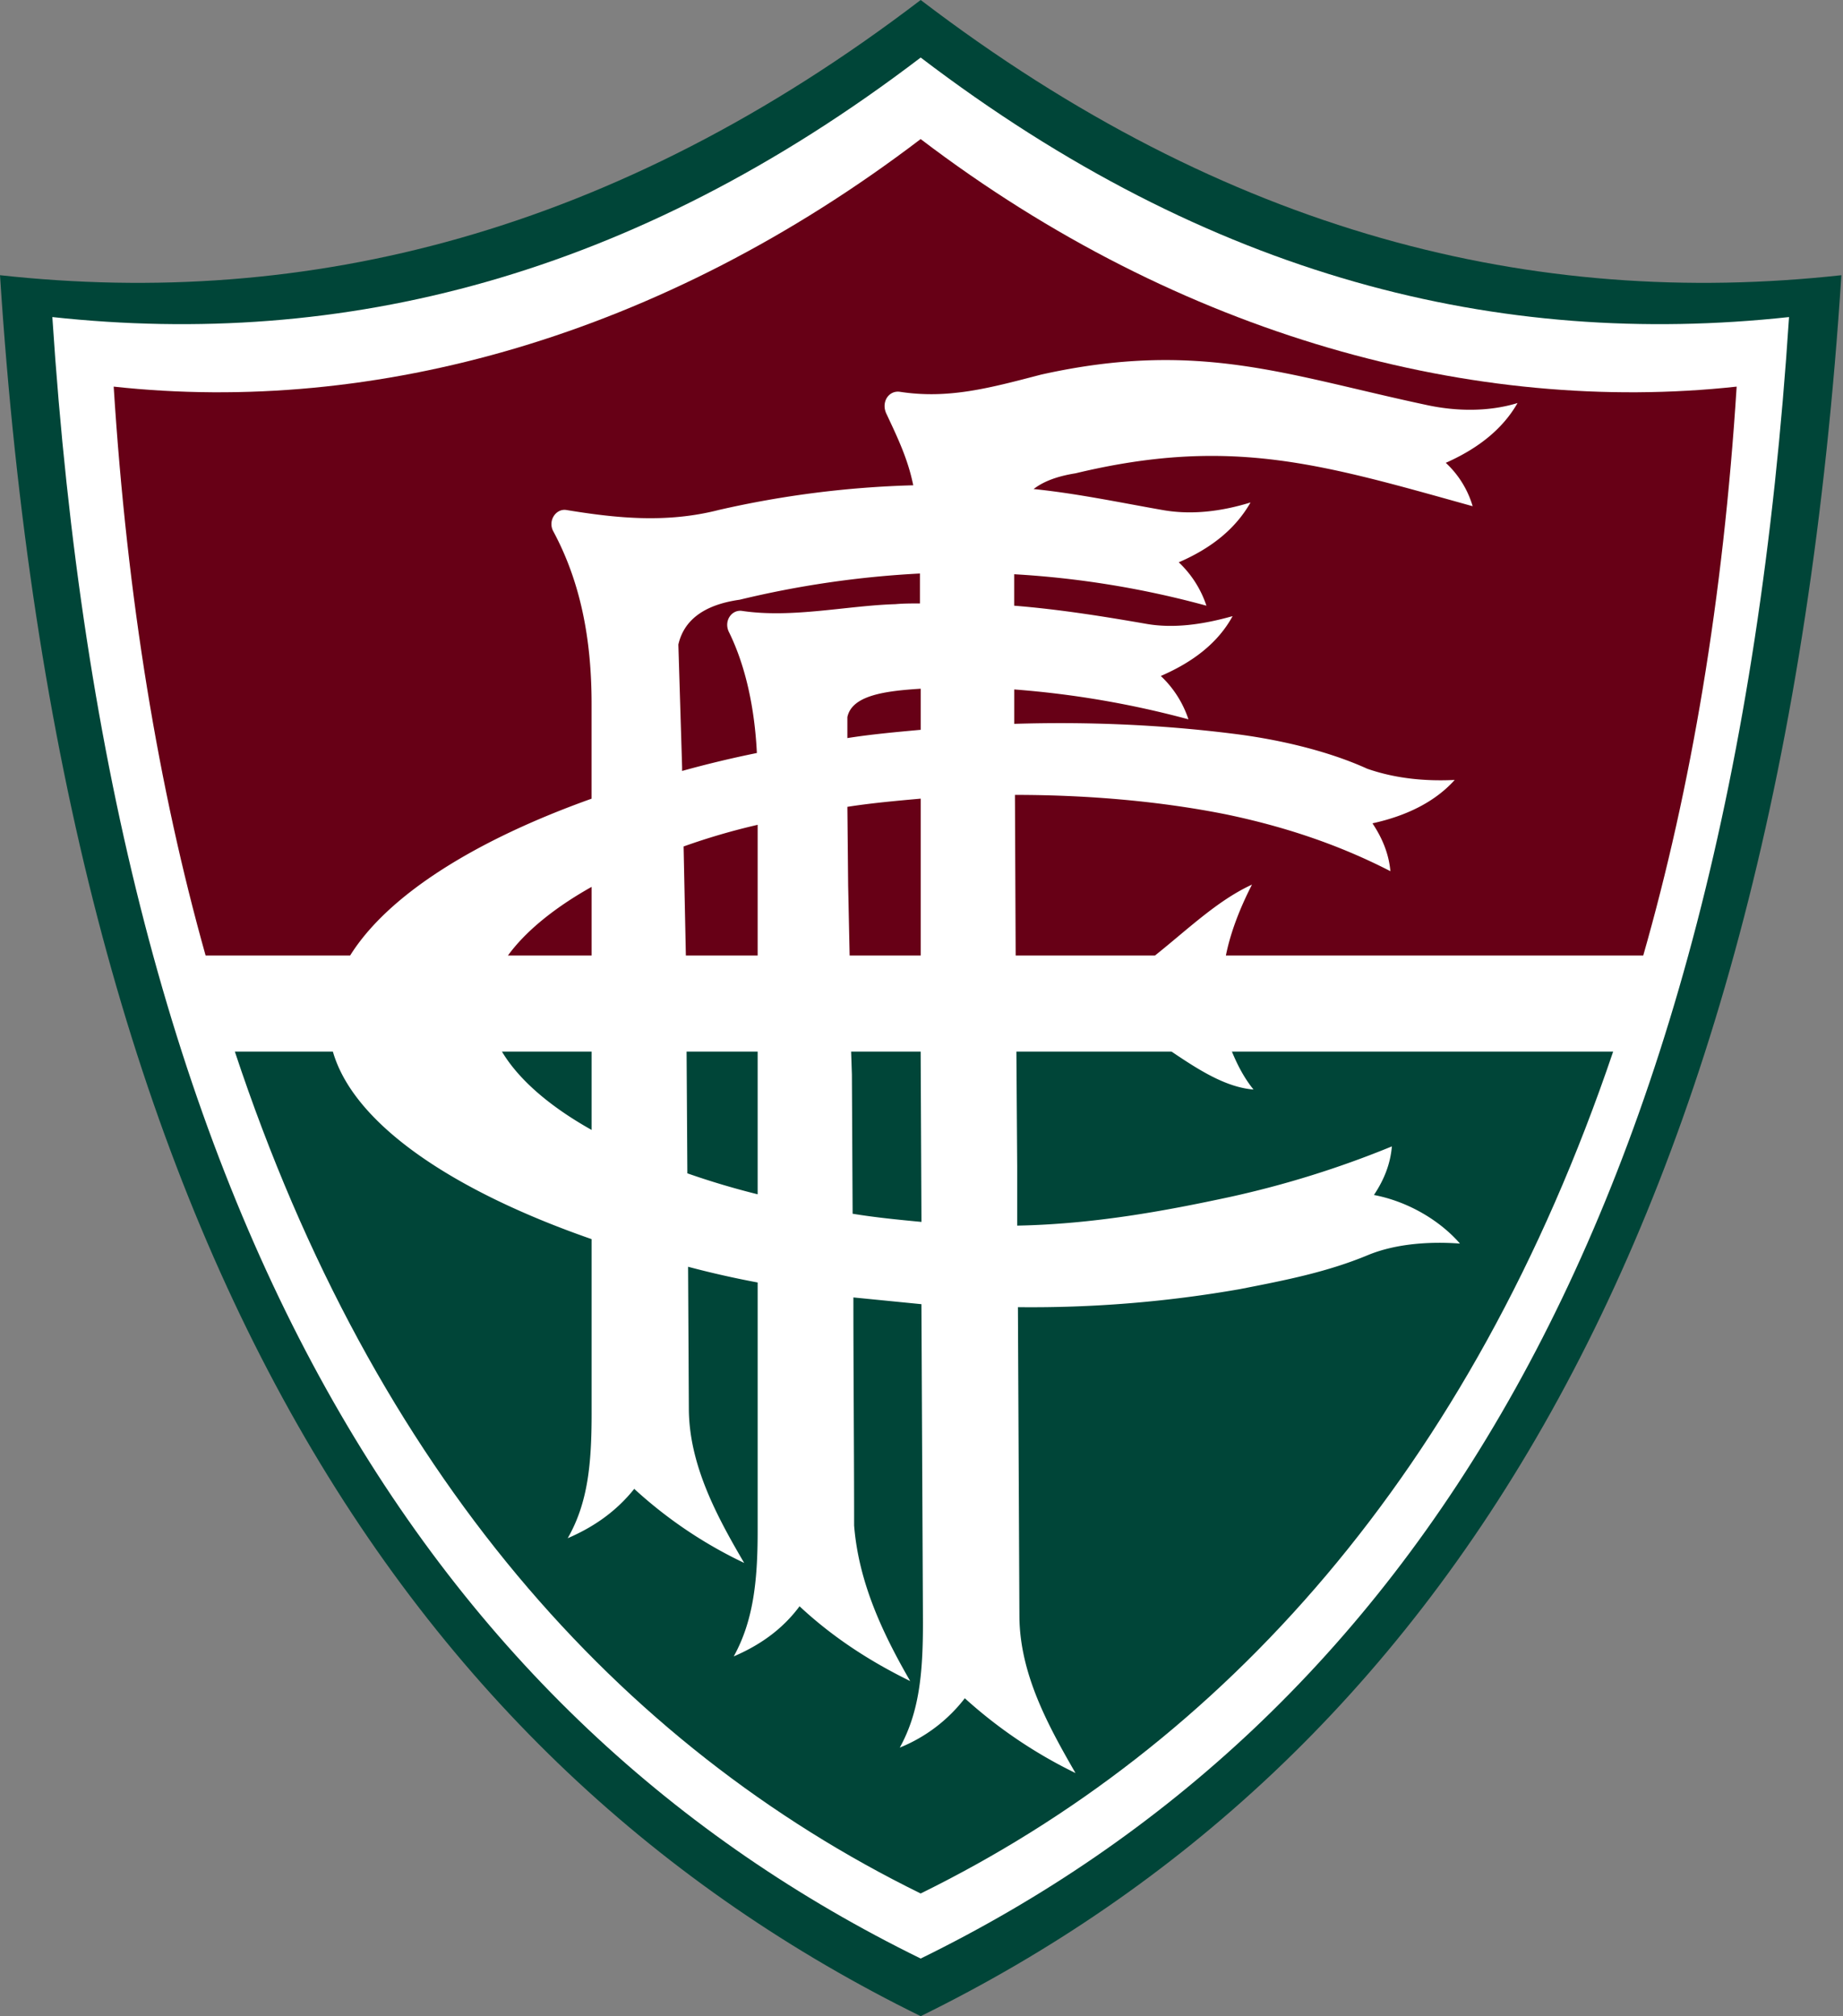
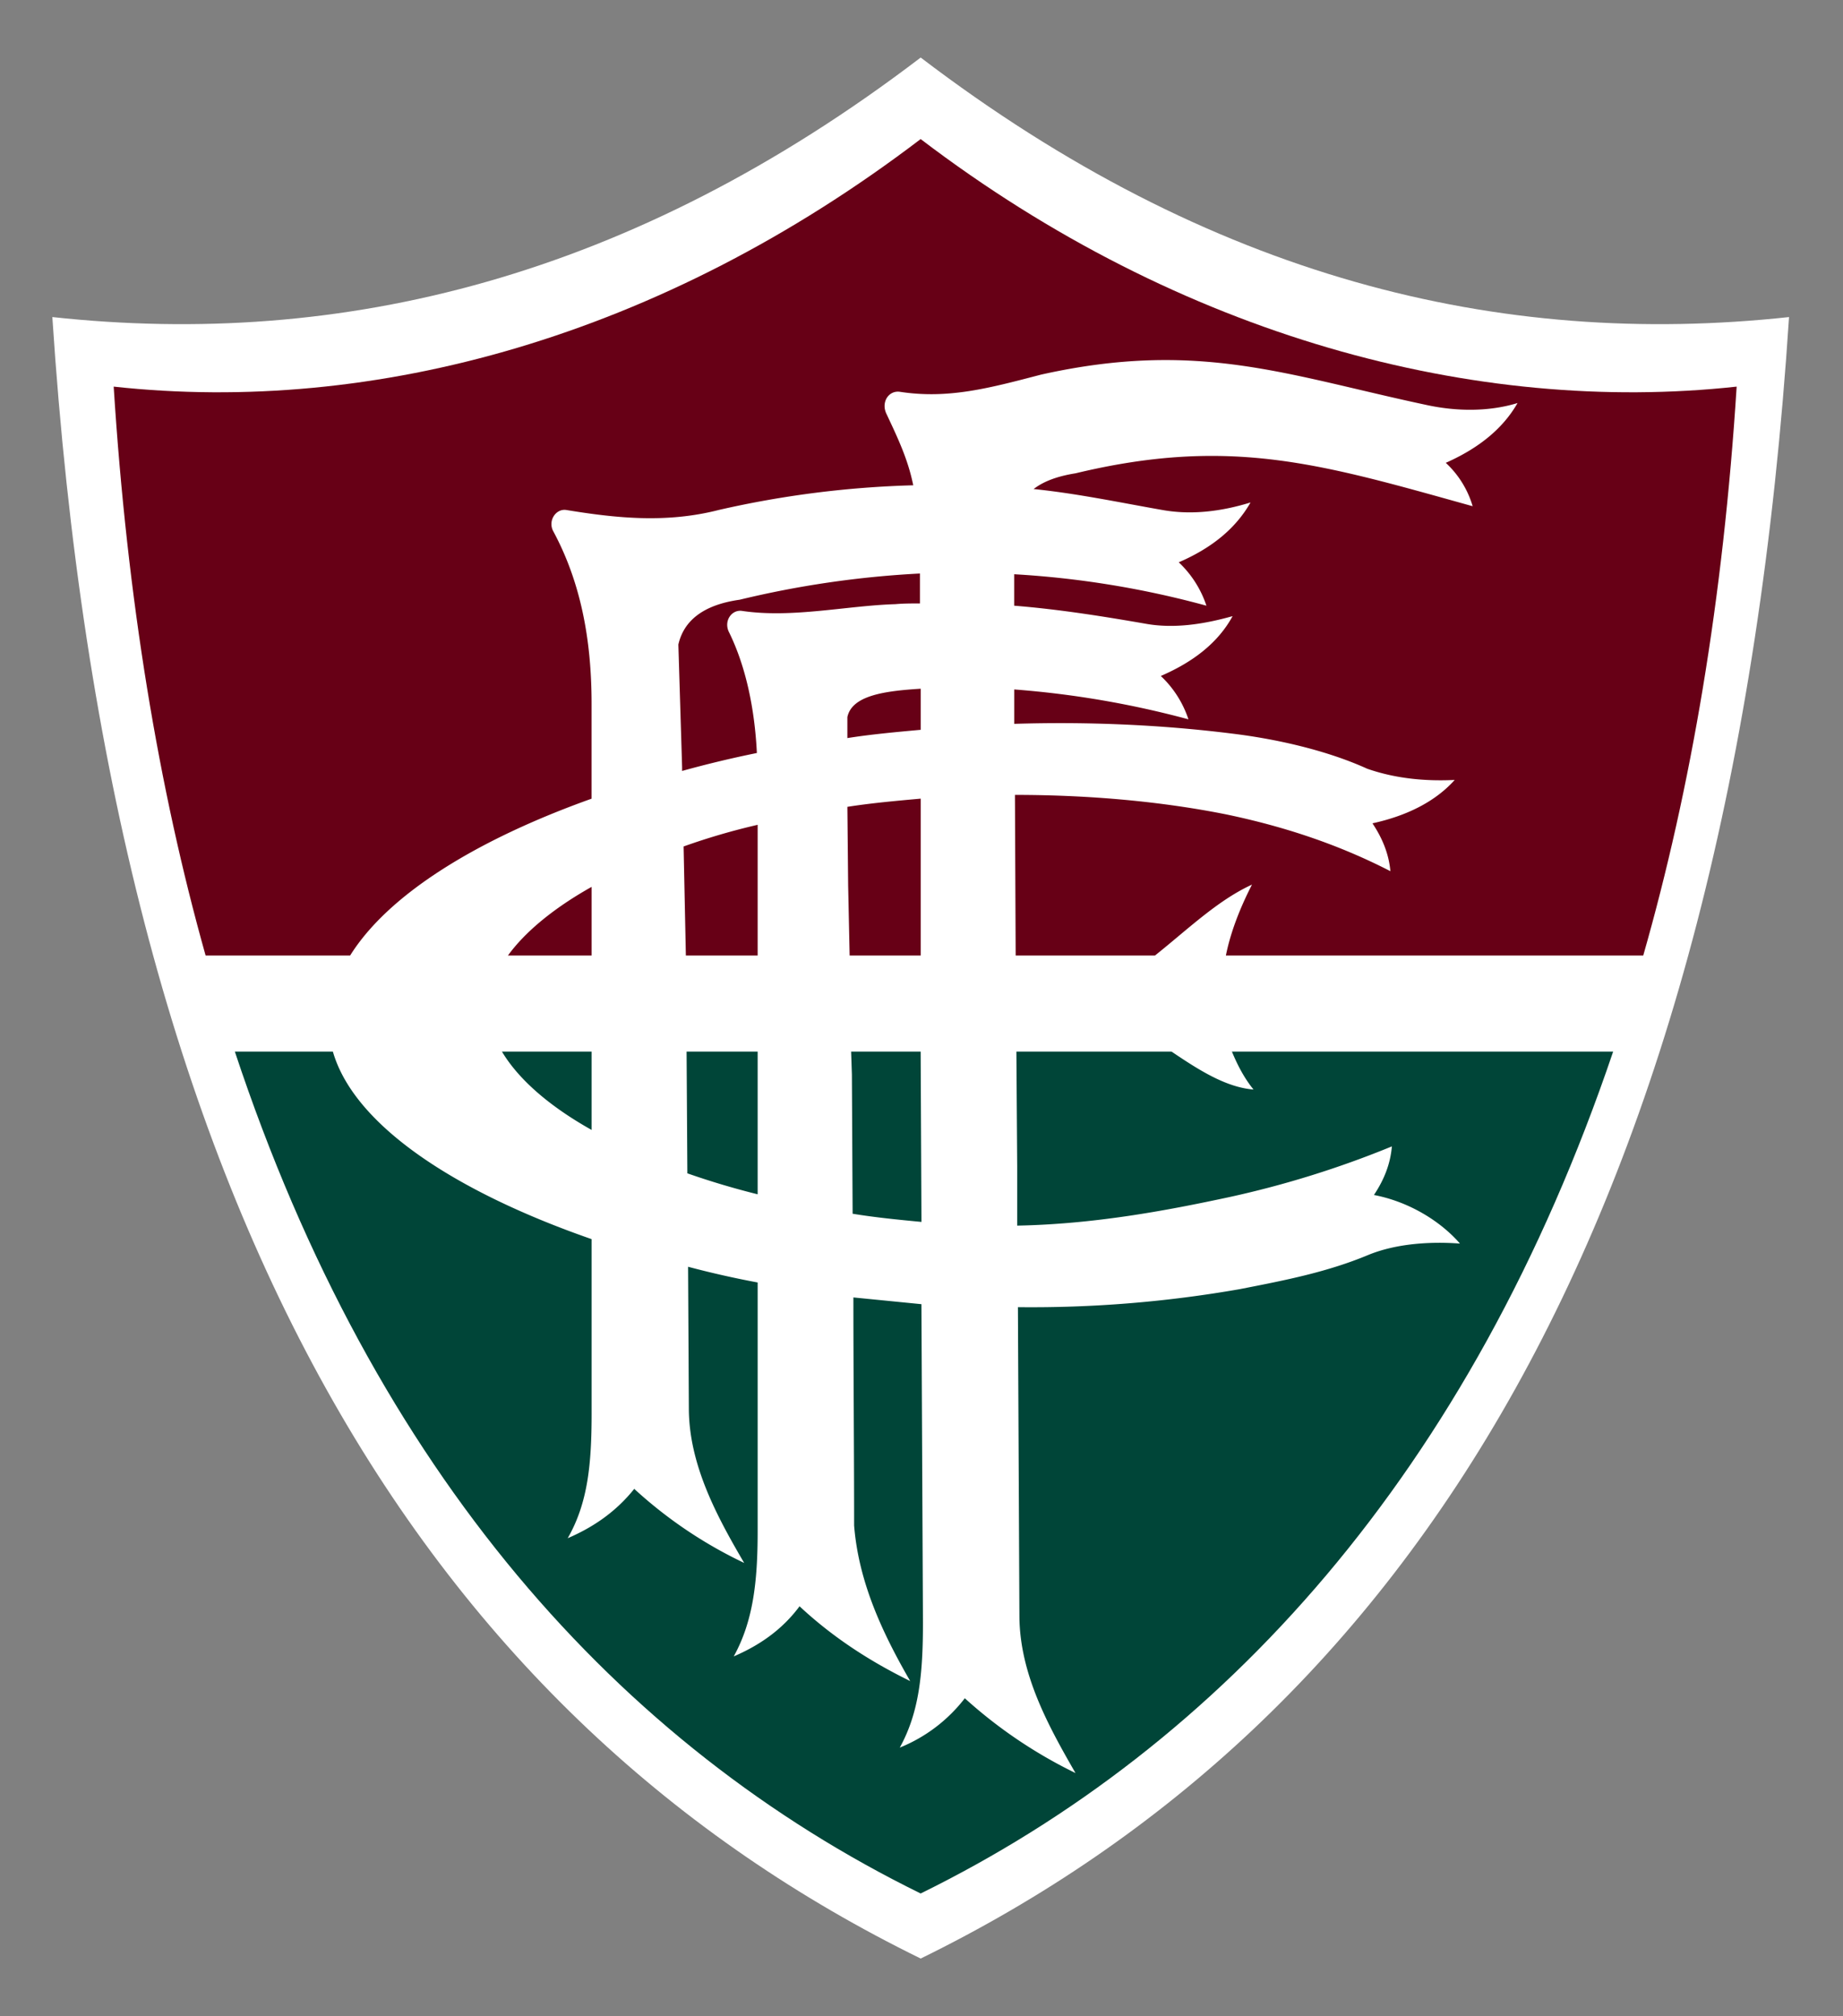
<svg xmlns="http://www.w3.org/2000/svg" width="457" height="500" fill="none">
  <rect width="100%" height="100%" fill="#808080" stroke="none" />
-   <path fill="#004538" fill-rule="evenodd" d="M228.3 500C100.33 437.13 15.4 306.94 0 68.25 76.04 76.6 152.26 58.05 228.3 0c76.04 58.05 152.26 76.6 228.3 68.25C441.2 306.94 356.27 437.13 228.3 500Z" clip-rule="evenodd" />
  <path fill="#fff" fill-rule="evenodd" d="M228.3 485.71C107.57 426.55 27.64 303.77 12.98 78.63c71.78 7.79 143.55-9.65 215.32-64.36 71.78 54.71 143.55 72.15 215.32 64.36-14.65 225.14-94.58 347.92-215.32 407.08Z" clip-rule="evenodd" />
  <path fill="#670016" fill-rule="evenodd" d="M51 237.02c-11.68-41.55-19.47-88.47-22.81-141.14 64.54 7.05 135.57-12.24 200.1-61.39 64.55 49.15 137.8 68.44 202.34 61.39-3.33 52.67-11.3 99.6-23.18 141.14H51Z" clip-rule="evenodd" />
  <path fill="#004538" fill-rule="evenodd" d="M228.3 469.58C153.54 432.86 92.9 365.35 58.22 260.75h341.8c-35.42 104.6-97 172.1-171.74 208.83Z" clip-rule="evenodd" />
  <path fill="#fff" fill-rule="evenodd" d="M146.7 350.51V307.3c-34.13-11.87-58.98-28.38-64.17-46.55H57.49c-2.6-7.79-5-15.58-7.23-23.74h36.53c9.46-15.2 31.35-28.74 59.9-38.94V174.5c0-16.13-2.78-30.23-9.45-42.66-1.49-2.6.55-5.74 3.15-5.37 12.43 2.04 24.85 3.33 37.84 0a245.35 245.35 0 0 1 48.22-6.12c-1.3-6.5-3.9-11.87-6.68-17.8-1.3-2.79.55-5.75 3.34-5.39 12.05 1.86 22.25-.92 35.05-4.26 39.13-8.72 61.01.19 95.88 7.6 7.05 1.49 15.02 1.67 22.26-.55-3.71 6.49-9.83 11.3-17.8 14.83a23.82 23.82 0 0 1 6.67 10.76c-37.28-10.39-59.9-17.43-98.48-8.16-4.64.74-7.98 2.04-10.39 3.9 10.76 1.1 21.33 3.33 31.9 5.19 7.24 1.3 14.66.37 21.89-1.86-3.71 6.5-9.65 11.31-17.8 14.84a26.02 26.02 0 0 1 6.86 10.76 230.67 230.67 0 0 0-47.67-7.8v7.8c11.5.92 22.82 2.78 32.46 4.45 7.04 1.3 14.46.18 21.7-1.86-3.53 6.5-9.65 11.32-17.8 14.84a25.94 25.94 0 0 1 6.85 10.75 233.56 233.56 0 0 0-43.2-7.41v8.53c17.98-.56 36.16.19 53.96 2.41 10.76 1.3 23.37 4.08 33.57 8.72 6.86 2.4 14.28 3.15 21.7 2.78-4.83 5.38-11.87 8.9-20.4 10.76 2.6 3.89 4.08 7.78 4.45 11.87-12.98-6.68-26.52-11.13-40.8-14.1-15.77-3.15-33.57-4.82-52.3-4.82l.18 39.87h34.5c8.16-6.5 15.57-13.72 24.1-17.62-3.14 6.12-5.37 12.06-6.48 17.62h104.6a443.35 443.35 0 0 1-7.24 23.74h-95.88c1.3 3.15 2.97 6.5 5.38 9.46-6.86-.56-13.54-4.82-20.4-9.46h-38.4l.2 28.56v14.65c19.1-.37 36.9-3.7 52.48-7.05a242.61 242.61 0 0 0 40.43-12.6c-.37 4.26-1.85 8.15-4.45 12.05 8.71 1.67 16.5 6.49 21.33 12.05-7.42-.55-15.77 0-22.63 2.78-10.2 4.27-20.59 6.31-32.08 8.54a299.15 299.15 0 0 1-54.9 4.45l.37 76.96c.19 14.1 7.05 26.7 13.91 38.58a117.18 117.18 0 0 1-27.45-18.55 38.68 38.68 0 0 1-16.13 12.24c4.82-8.71 5.75-18.36 5.75-30.97l-.38-79-16.87-1.67c0 18.73.18 37.65.18 56.56 1.12 14.1 7.05 26.7 13.91 38.58-9.83-4.82-19.1-10.76-27.44-18.55-4.27 5.75-9.83 9.64-16.32 12.43 4.82-8.72 5.93-18.55 5.93-30.98v-61.75a235.48 235.48 0 0 1-17.25-3.9l.19 35.05c0 13.91 6.86 26.71 13.72 38.4a110.07 110.07 0 0 1-27.26-18.37c-4.45 5.57-10.02 9.46-16.5 12.24 5-8.71 5.93-18.36 5.93-30.97Zm-22.26-89.76c4.08 6.86 11.69 13.54 22.26 19.47v-19.47h-22.26Zm45.81 0 .19 30.23a194.8 194.8 0 0 0 17.43 5.2v-35.43h-17.62Zm40.8 0 .19 5.75.18 34.5c5.57.92 11.32 1.48 17.07 2.03l-.2-42.28h-17.24ZM228.3 237v-38.94c-6.12.55-12.24 1.1-18.18 2.03l.19 19.48.37 17.43h17.62Zm-40.43 0v-32.45a164.03 164.03 0 0 0-18.36 5.37l.56 27.08h17.8Zm-41.17 0v-17.06c-9.28 5.2-16.5 11.13-20.77 17.06h20.77Zm81.6-56v-10.2c-8.9.55-17.06 1.66-18.18 7.04v5.2c5.94-.94 12.06-1.49 18.18-2.05Zm-40.62 5.74c-.55-11.13-2.78-21.51-6.86-29.86-1.48-2.78.56-5.75 3.16-5.38 12.42 1.86 25.96-1.3 38.02-1.67 2.03-.18 4.07-.18 6.11-.18v-7.42a242.82 242.82 0 0 0-44.7 6.5c-9.26 1.3-13.9 5.37-15.2 11.12l.93 30.42v.92a271.11 271.11 0 0 1 18.54-4.45Z" clip-rule="evenodd" />
</svg>